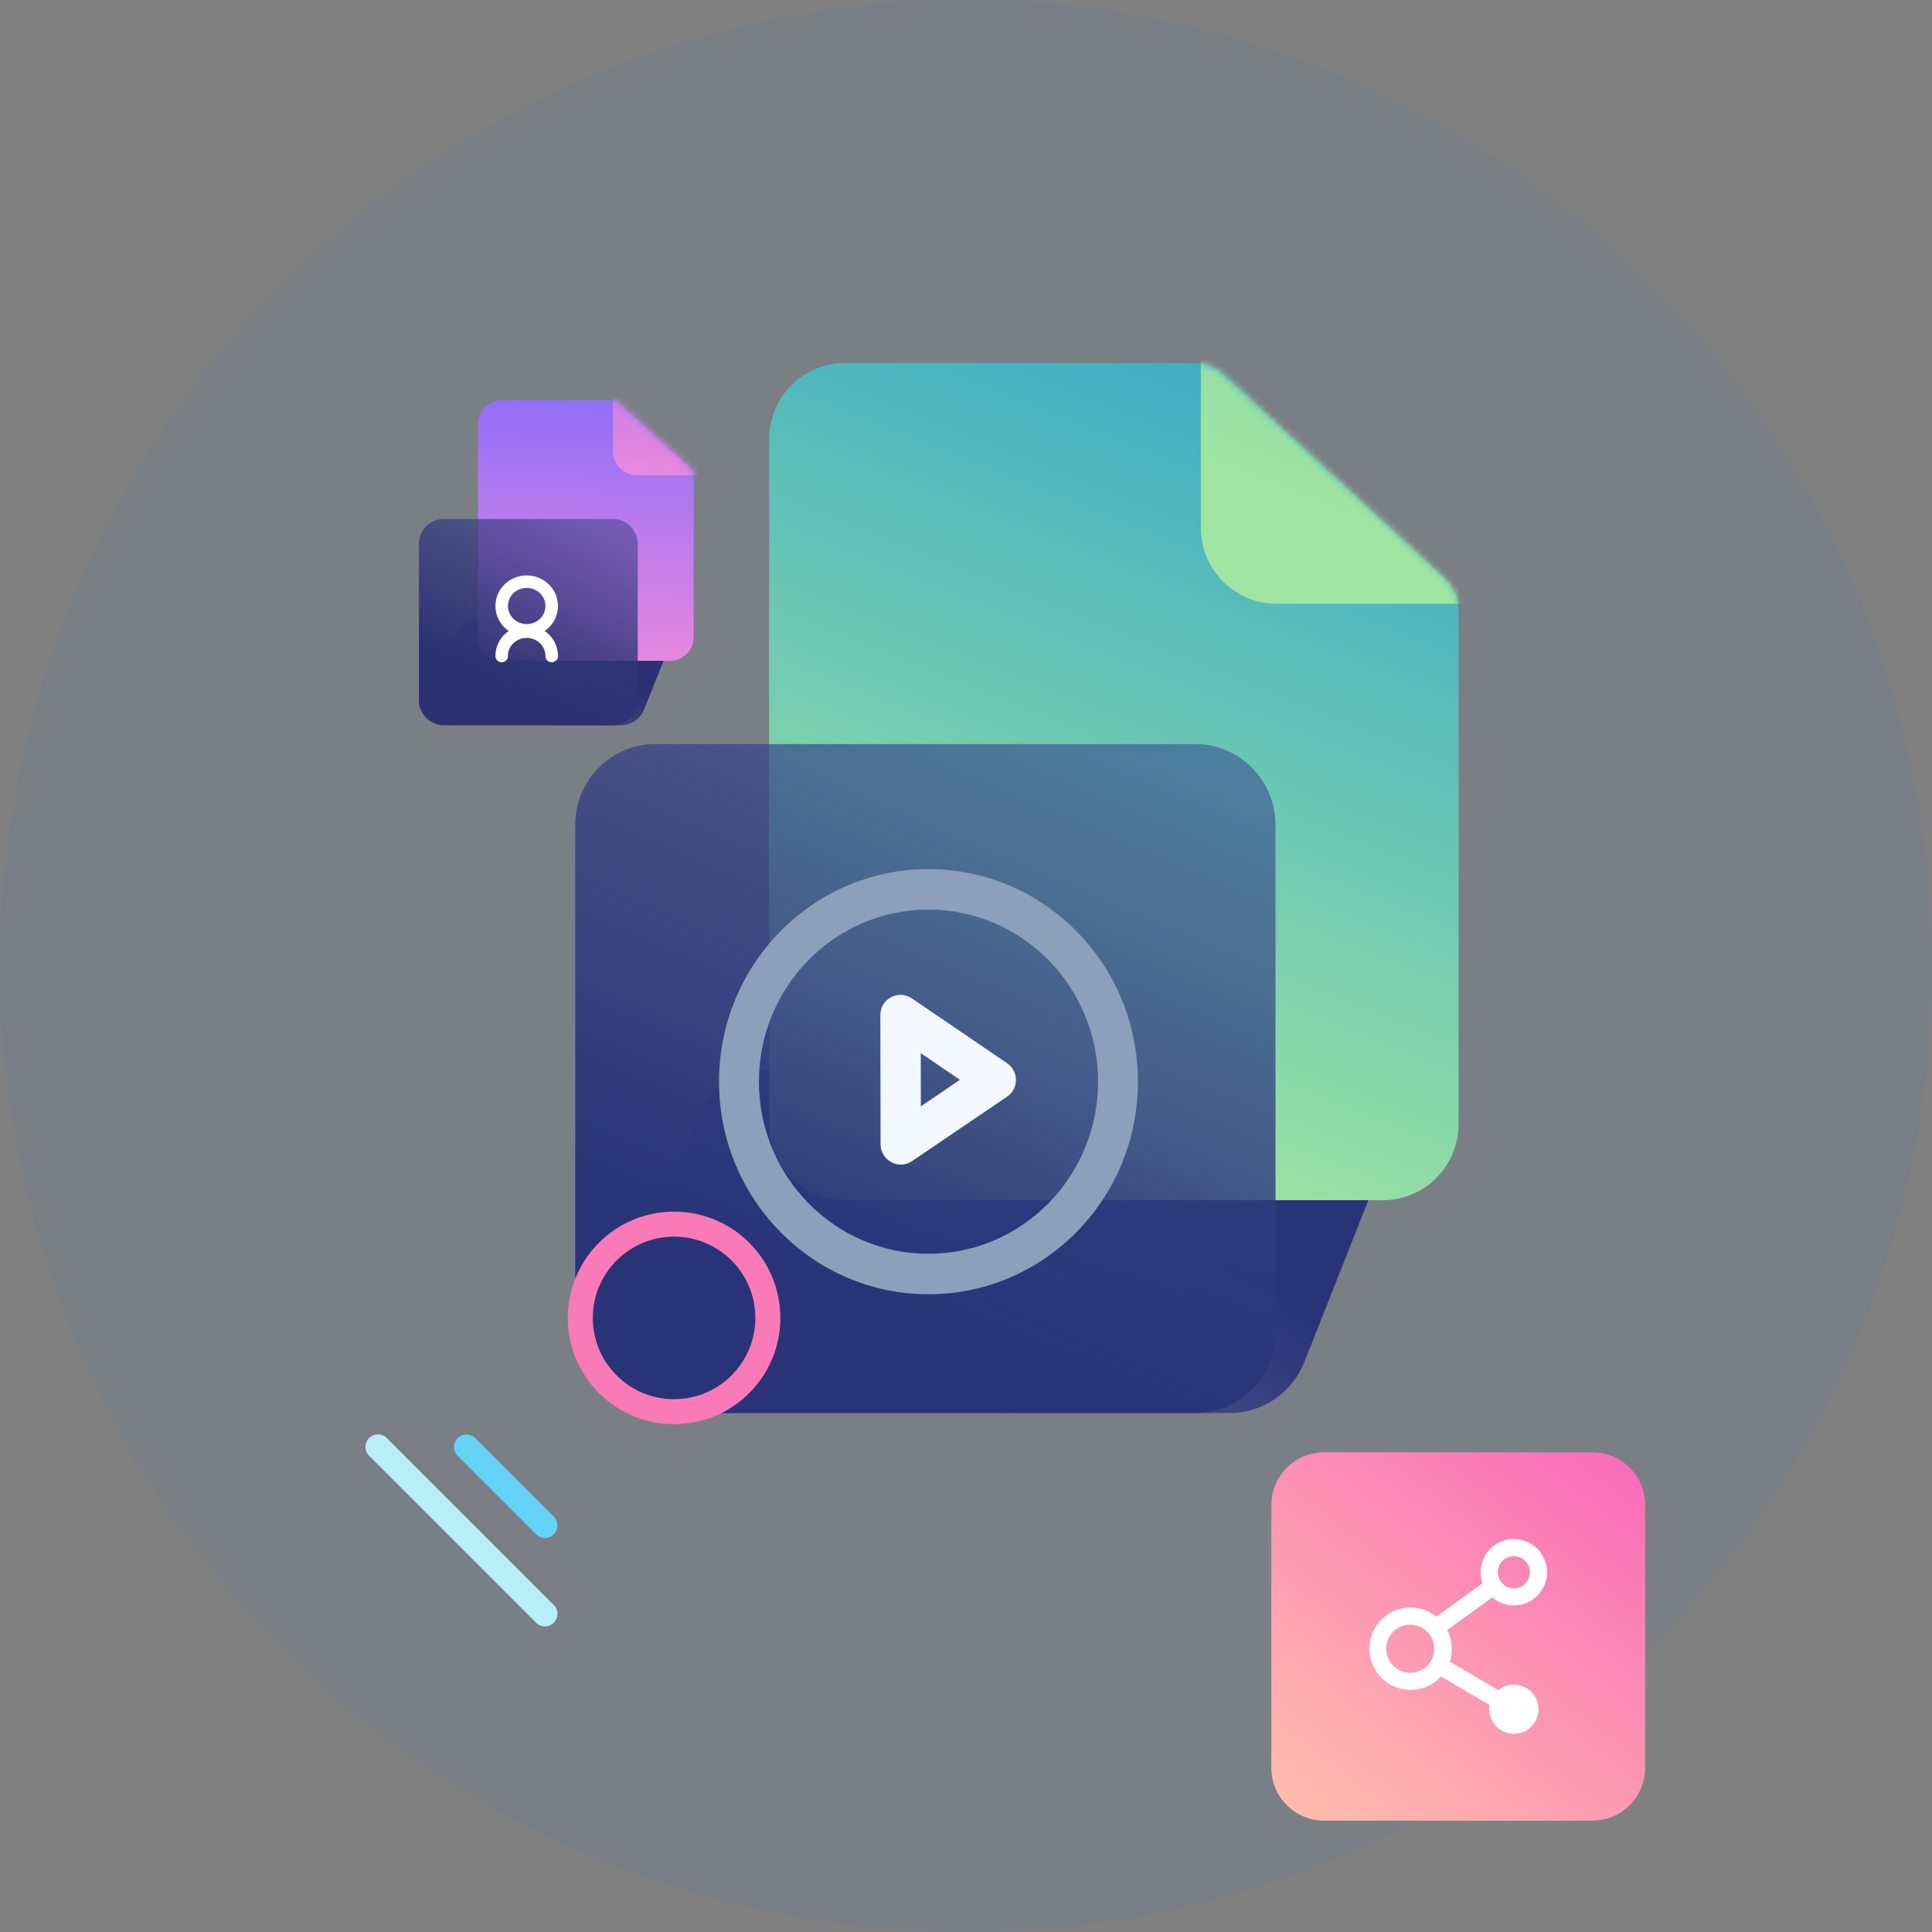
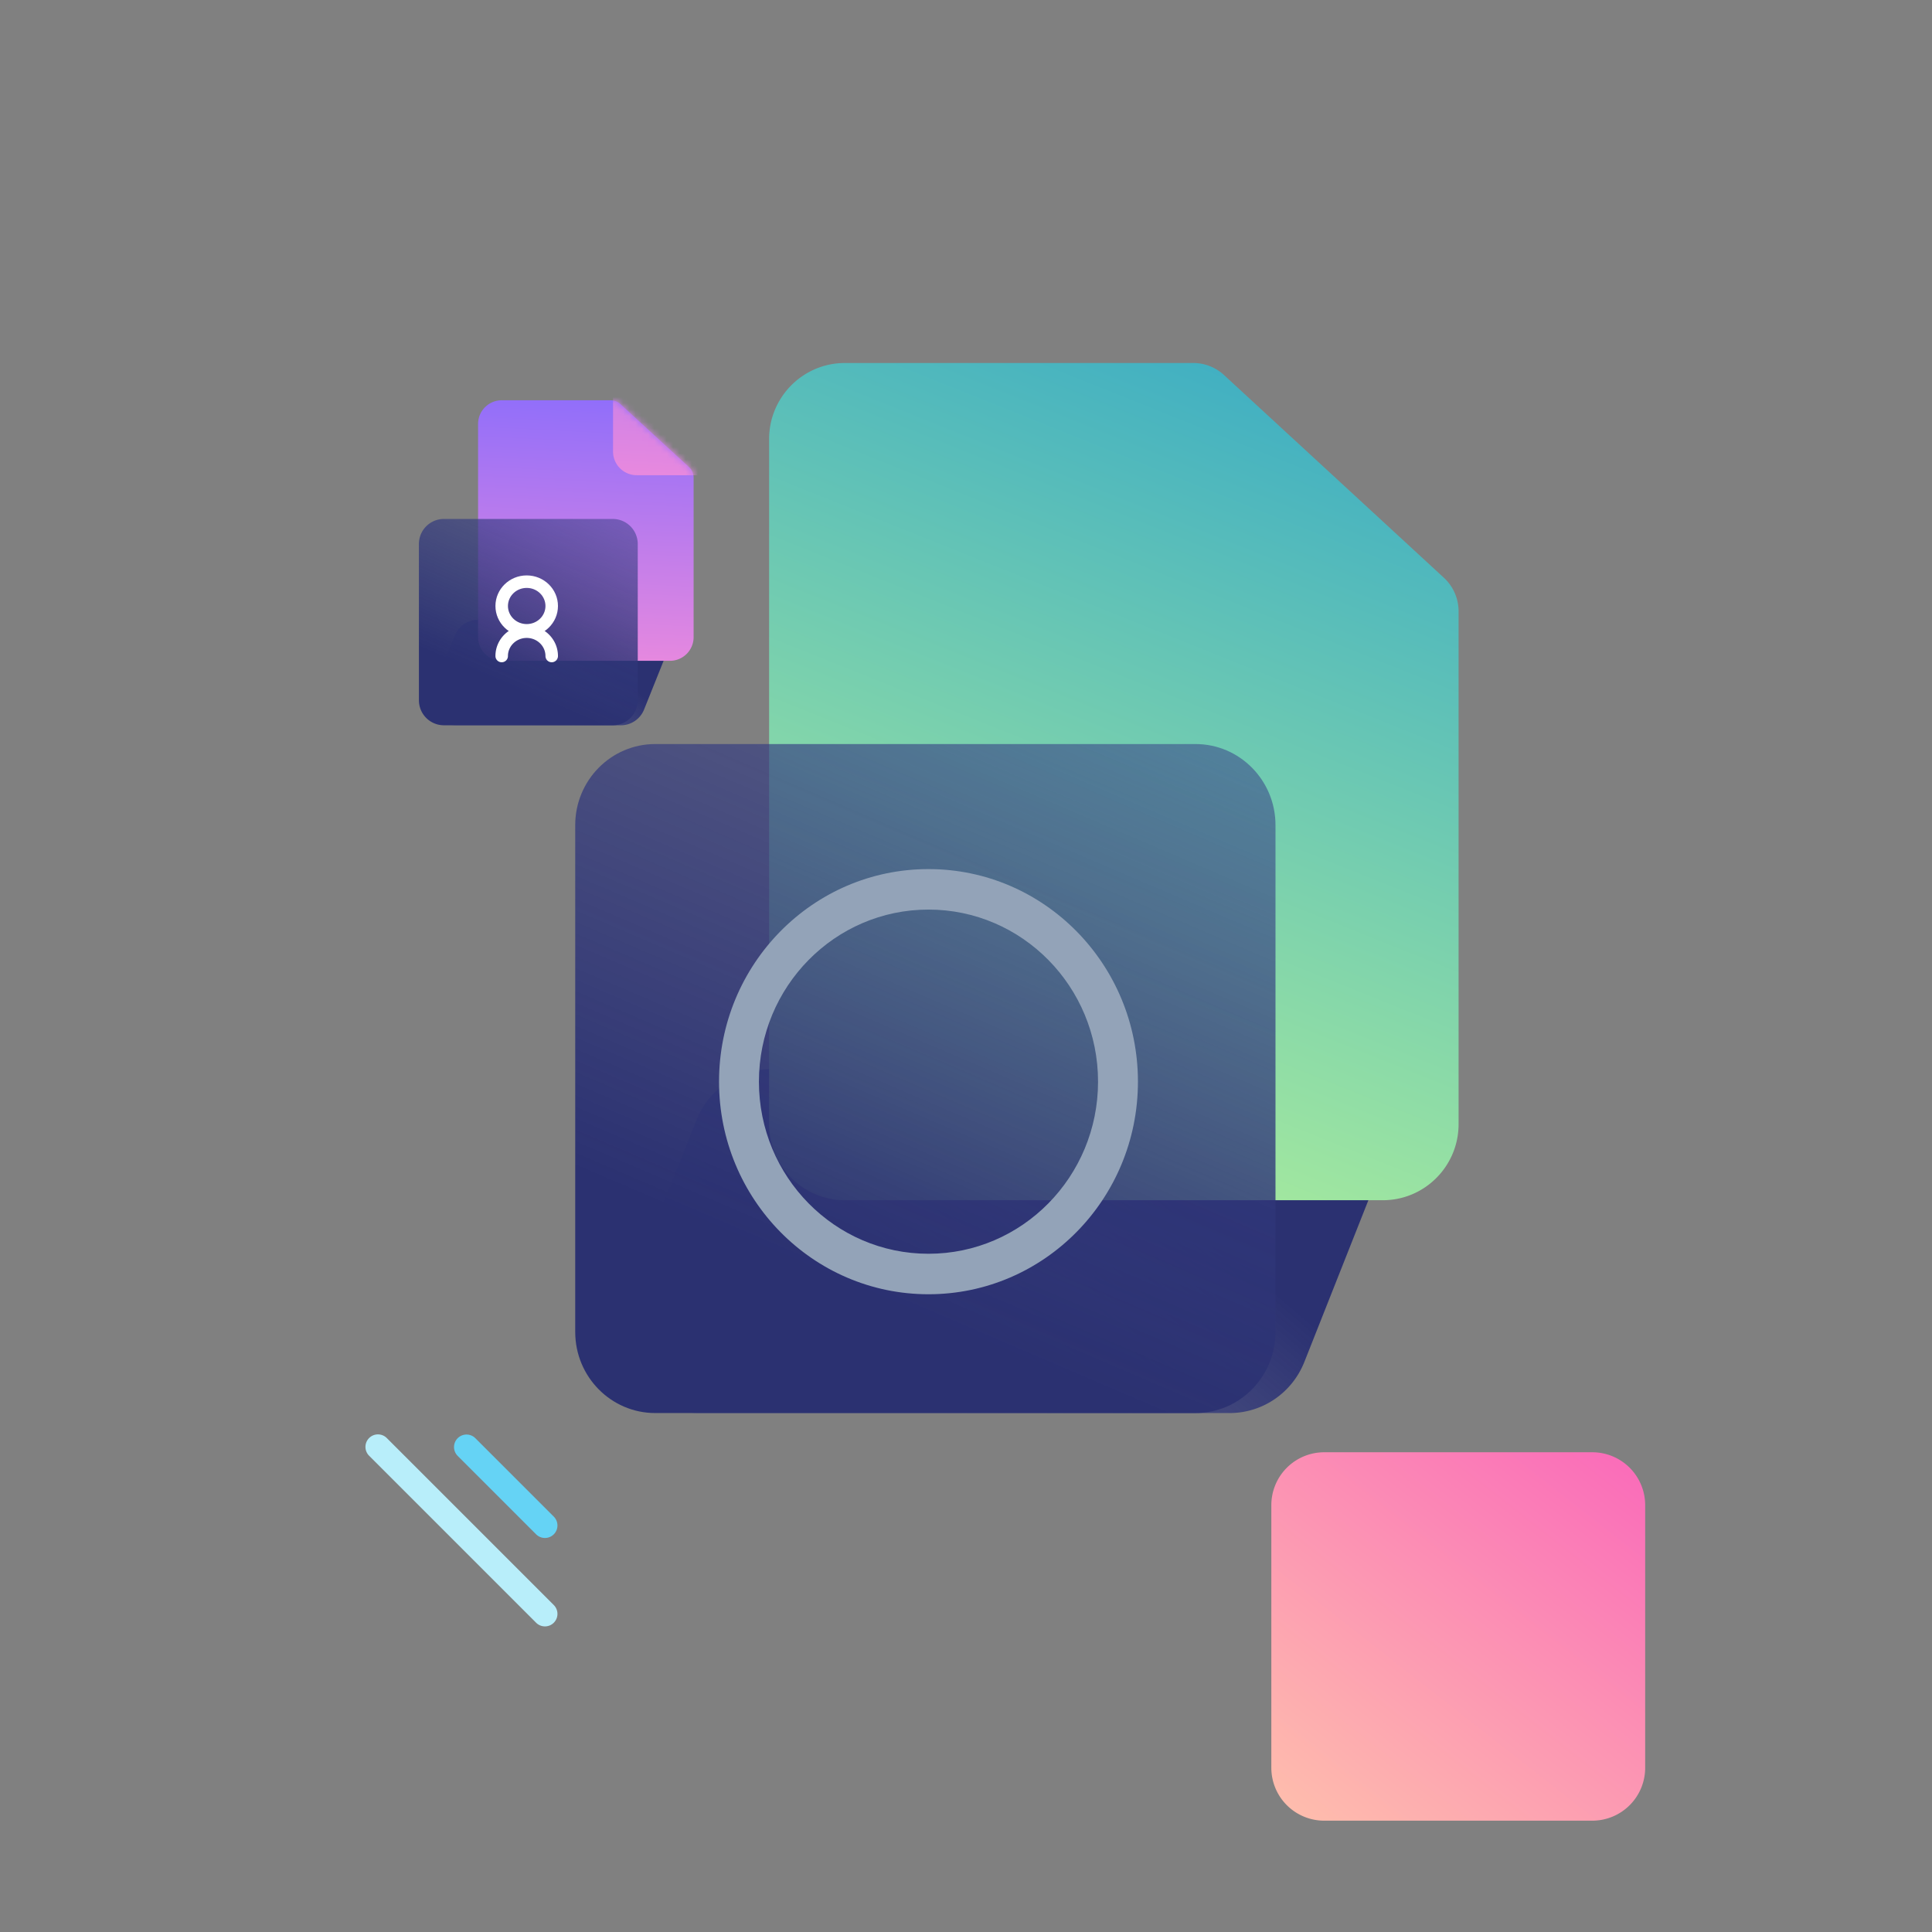
<svg xmlns="http://www.w3.org/2000/svg" xmlns:xlink="http://www.w3.org/1999/xlink" viewBox="0 0 309 309">
  <rect x="0" y="0" width="309" height="309" fill="#808080" stroke="none" />
  <defs>
    <linearGradient id="a" x1="23.457%" x2="72.56%" y1="65.647%" y2="39.838%">
      <stop offset="0%" stop-color="#373F87" stop-opacity=".511" />
      <stop offset="100%" stop-color="#2B3171" />
    </linearGradient>
    <linearGradient id="c" x1="63.84%" x2="30.684%" y1="-8.059%" y2="92.592%">
      <stop offset="0%" stop-color="#39ABC5" />
      <stop offset="100%" stop-color="#A8EB9D" />
    </linearGradient>
    <linearGradient id="e" x1="90.558%" x2="50%" y1="-3.904%" y2="85.796%">
      <stop offset="0%" stop-color="#373F87" stop-opacity=".511" />
      <stop offset="100%" stop-color="#2B3171" />
    </linearGradient>
    <linearGradient id="f" x1="23.457%" x2="72.56%" y1="65.244%" y2="40.1%">
      <stop offset="0%" stop-color="#373F87" stop-opacity=".511" />
      <stop offset="100%" stop-color="#2B3171" />
    </linearGradient>
    <linearGradient id="h" x1="10.158%" x2="15.522%" y1="126.906%" y2="-2.476%">
      <stop offset="0%" stop-color="#FF90D7" />
      <stop offset="100%" stop-color="#906EFA" />
    </linearGradient>
    <linearGradient id="j" x1="90.558%" x2="50%" y1="-2.503%" y2="84.866%">
      <stop offset="0%" stop-color="#373F87" stop-opacity=".511" />
      <stop offset="100%" stop-color="#2B3171" />
    </linearGradient>
    <linearGradient id="l" x1="-8.216%" x2="89.812%" y1="124.69%" y2="1.441%">
      <stop offset="0%" stop-color="#FFCFAA" />
      <stop offset="100%" stop-color="#FA6EB9" />
    </linearGradient>
    <path id="b" d="M12.127.058H67.85c1.82 0 3.575.686 4.916 1.923L107.93 34.4a7.319 7.319 0 012.354 5.38v82.007c0 6.723-5.426 12.173-12.118 12.173H12.127c-6.693 0-12.118-5.45-12.118-12.173V12.231C.009 5.508 5.434.058 12.127.058z" />
    <path id="g" d="M4.09.018h17.42c.57 0 1.118.213 1.537.598l10.993 10.09c.469.43.736 1.037.736 1.674v25.521a3.788 3.788 0 01-3.789 3.789H4.09A3.788 3.788 0 01.302 37.9V3.806A3.788 3.788 0 014.09.018z" />
    <path id="k" d="M8.794.271h42.872a8.46 8.46 0 018.46 8.46v42.004a8.46 8.46 0 01-8.46 8.46H8.794a8.46 8.46 0 01-8.46-8.46V8.731a8.46 8.46 0 018.46-8.46z" />
  </defs>
  <g fill="none" fill-rule="evenodd">
    <path fill="url(#a)" fill-rule="nonzero" d="M31.319 113h84.82c7.103 0 12.861 5.834 12.861 13.03a13.18 13.18 0 01-.924 4.85l-11.458 28.94c-1.956 4.942-6.682 8.18-11.937 8.18h-84.82C12.758 168 7 162.166 7 154.97c0-1.662.314-3.308.924-4.85l11.458-28.94c1.956-4.942 6.682-8.18 11.937-8.18z" transform="translate(92 58)" />
    <g transform="translate(123 58)">
      <mask id="d" fill="#fff">
        <use xlink:href="#b" />
      </mask>
      <use fill="url(#c)" fill-rule="nonzero" xlink:href="#b" />
-       <path fill="url(#c)" fill-rule="nonzero" d="M81.176-95.339H136.9c1.82 0 3.575.687 4.916 1.923l35.162 32.42a7.319 7.319 0 012.355 5.38v82.007c0 6.723-5.426 12.173-12.118 12.173H81.176c-6.692 0-12.118-5.45-12.118-12.173V-83.166c0-6.723 5.426-12.173 12.118-12.173z" mask="url(#d)" />
    </g>
    <path fill="url(#e)" fill-rule="nonzero" d="M12.8 61h86.4c7.07 0 12.8 5.807 12.8 12.97v81.06c0 7.163-5.73 12.97-12.8 12.97H12.8C5.73 168 0 162.193 0 155.03V73.97C0 66.807 5.73 61 12.8 61z" transform="translate(92 58)" />
-     <path fill="#FFF" fill-rule="nonzero" d="M147.278 176.946l6.25-4.242-6.264-4.264.014 8.506zm-1.442-17.267l15.238 10.37c1.886 1.284 1.89 4.06.01 5.336l-15.203 10.317c-2.138 1.452-5.038-.087-5.042-2.676l-.036-20.688c-.005-2.59 2.89-4.118 5.033-2.659z" />
    <path fill="#93A3B8" fill-rule="nonzero" d="M148.5 207c-18.502 0-33.5-15.222-33.5-34s14.998-34 33.5-34c18.502 0 33.5 15.222 33.5 34s-14.998 34-33.5 34zm0-6.476c14.977 0 27.119-12.323 27.119-27.524s-12.142-27.524-27.119-27.524S121.381 157.8 121.381 173s12.142 27.524 27.119 27.524z" />
-     <circle cx="154.5" cy="154.5" r="154.5" fill="#06F" fill-rule="nonzero" opacity=".05" />
    <g>
      <path fill="url(#f)" fill-rule="nonzero" d="M9.478 35.116h26.38a4 4 0 013.713 5.489l-3.564 8.884A4 4 0 0132.295 52H5.915a4 4 0 01-3.713-5.49l3.563-8.883a4 4 0 013.713-2.511z" transform="translate(67 64)" />
      <g transform="translate(76.16 64)">
        <mask id="i" fill="#fff">
          <use xlink:href="#g" />
        </mask>
        <use fill="url(#h)" fill-rule="nonzero" xlink:href="#g" />
        <path fill="url(#h)" fill-rule="nonzero" d="M25.677-29.67h17.42c.569 0 1.117.213 1.537.598l10.992 10.09c.47.43.736 1.037.736 1.674V8.213a3.788 3.788 0 01-3.788 3.789H25.677a3.788 3.788 0 01-3.789-3.789v-34.095a3.788 3.788 0 013.789-3.788z" mask="url(#i)" />
      </g>
      <path fill="url(#j)" fill-rule="nonzero" d="M4 19h27a4 4 0 014 4v25a4 4 0 01-4 4H4a4 4 0 01-4-4V23a4 4 0 014-4z" transform="translate(67 64)" />
      <g fill="#FFF" fill-rule="nonzero">
        <path d="M84.24 101.813c-2.756 0-5-2.184-5-4.892 0-2.707 2.244-4.891 5-4.891 2.754 0 5 2.184 5 4.891 0 2.708-2.246 4.892-5 4.892zm0-2c1.662 0 3-1.301 3-2.892 0-1.59-1.338-2.891-3-2.891-1.664 0-3 1.3-3 2.891 0 1.59 1.336 2.892 3 2.892z" />
        <path d="M89.24 104.921a1 1 0 01-2 0c0-1.59-1.338-2.891-3-2.891-1.664 0-3 1.3-3 2.891a1 1 0 01-2 0c0-2.707 2.244-4.891 5-4.891 2.754 0 5 2.184 5 4.891z" />
      </g>
      <g transform="translate(203 232)">
        <mask id="m" fill="#fff">
          <use xlink:href="#k" />
        </mask>
        <use fill="url(#l)" fill-rule="nonzero" xlink:href="#k" />
-         <path fill="#FFF" fill-rule="nonzero" d="M39.13 14.161a5.303 5.303 0 11-3.458 9.325l-7.2 5.21c.462.9.723 1.921.723 3.003 0 .724-.117 1.42-.333 2.072l7.783 4.55a3.934 3.934 0 11-1.39 2.362l-7.778-4.55a6.584 6.584 0 11-.738-9.565l7.386-5.343a5.303 5.303 0 015.004-7.064zM22.61 27.853a3.846 3.846 0 100 7.691 3.846 3.846 0 000-7.691zM39.129 16.9a2.565 2.565 0 100 5.13 2.565 2.565 0 000-5.13z" mask="url(#m)" />
      </g>
    </g>
    <g fill-rule="nonzero">
-       <path fill="#FA79B7" d="M95.79 222.806c-6.639-6.639-6.639-17.403 0-24.042 6.64-6.639 17.403-6.639 24.042 0 6.639 6.64 6.639 17.403 0 24.042-6.64 6.639-17.403 6.639-24.042 0zm2.829-2.828c5.076 5.076 13.308 5.076 18.384 0 5.077-5.077 5.077-13.308 0-18.385-5.076-5.077-13.308-5.077-18.384 0-5.077 5.077-5.077 13.308 0 18.385z" />
      <path fill="#65D3F5" d="M73.201 232.852a2 2 0 112.829-2.828l12.542 12.542a2 2 0 11-2.828 2.829L73.2 232.852z" />
      <path fill="#B8EEFA" d="M59.06 232.852a2 2 0 112.828-2.828l26.684 26.684a2 2 0 11-2.828 2.829l-26.685-26.685z" />
    </g>
  </g>
</svg>